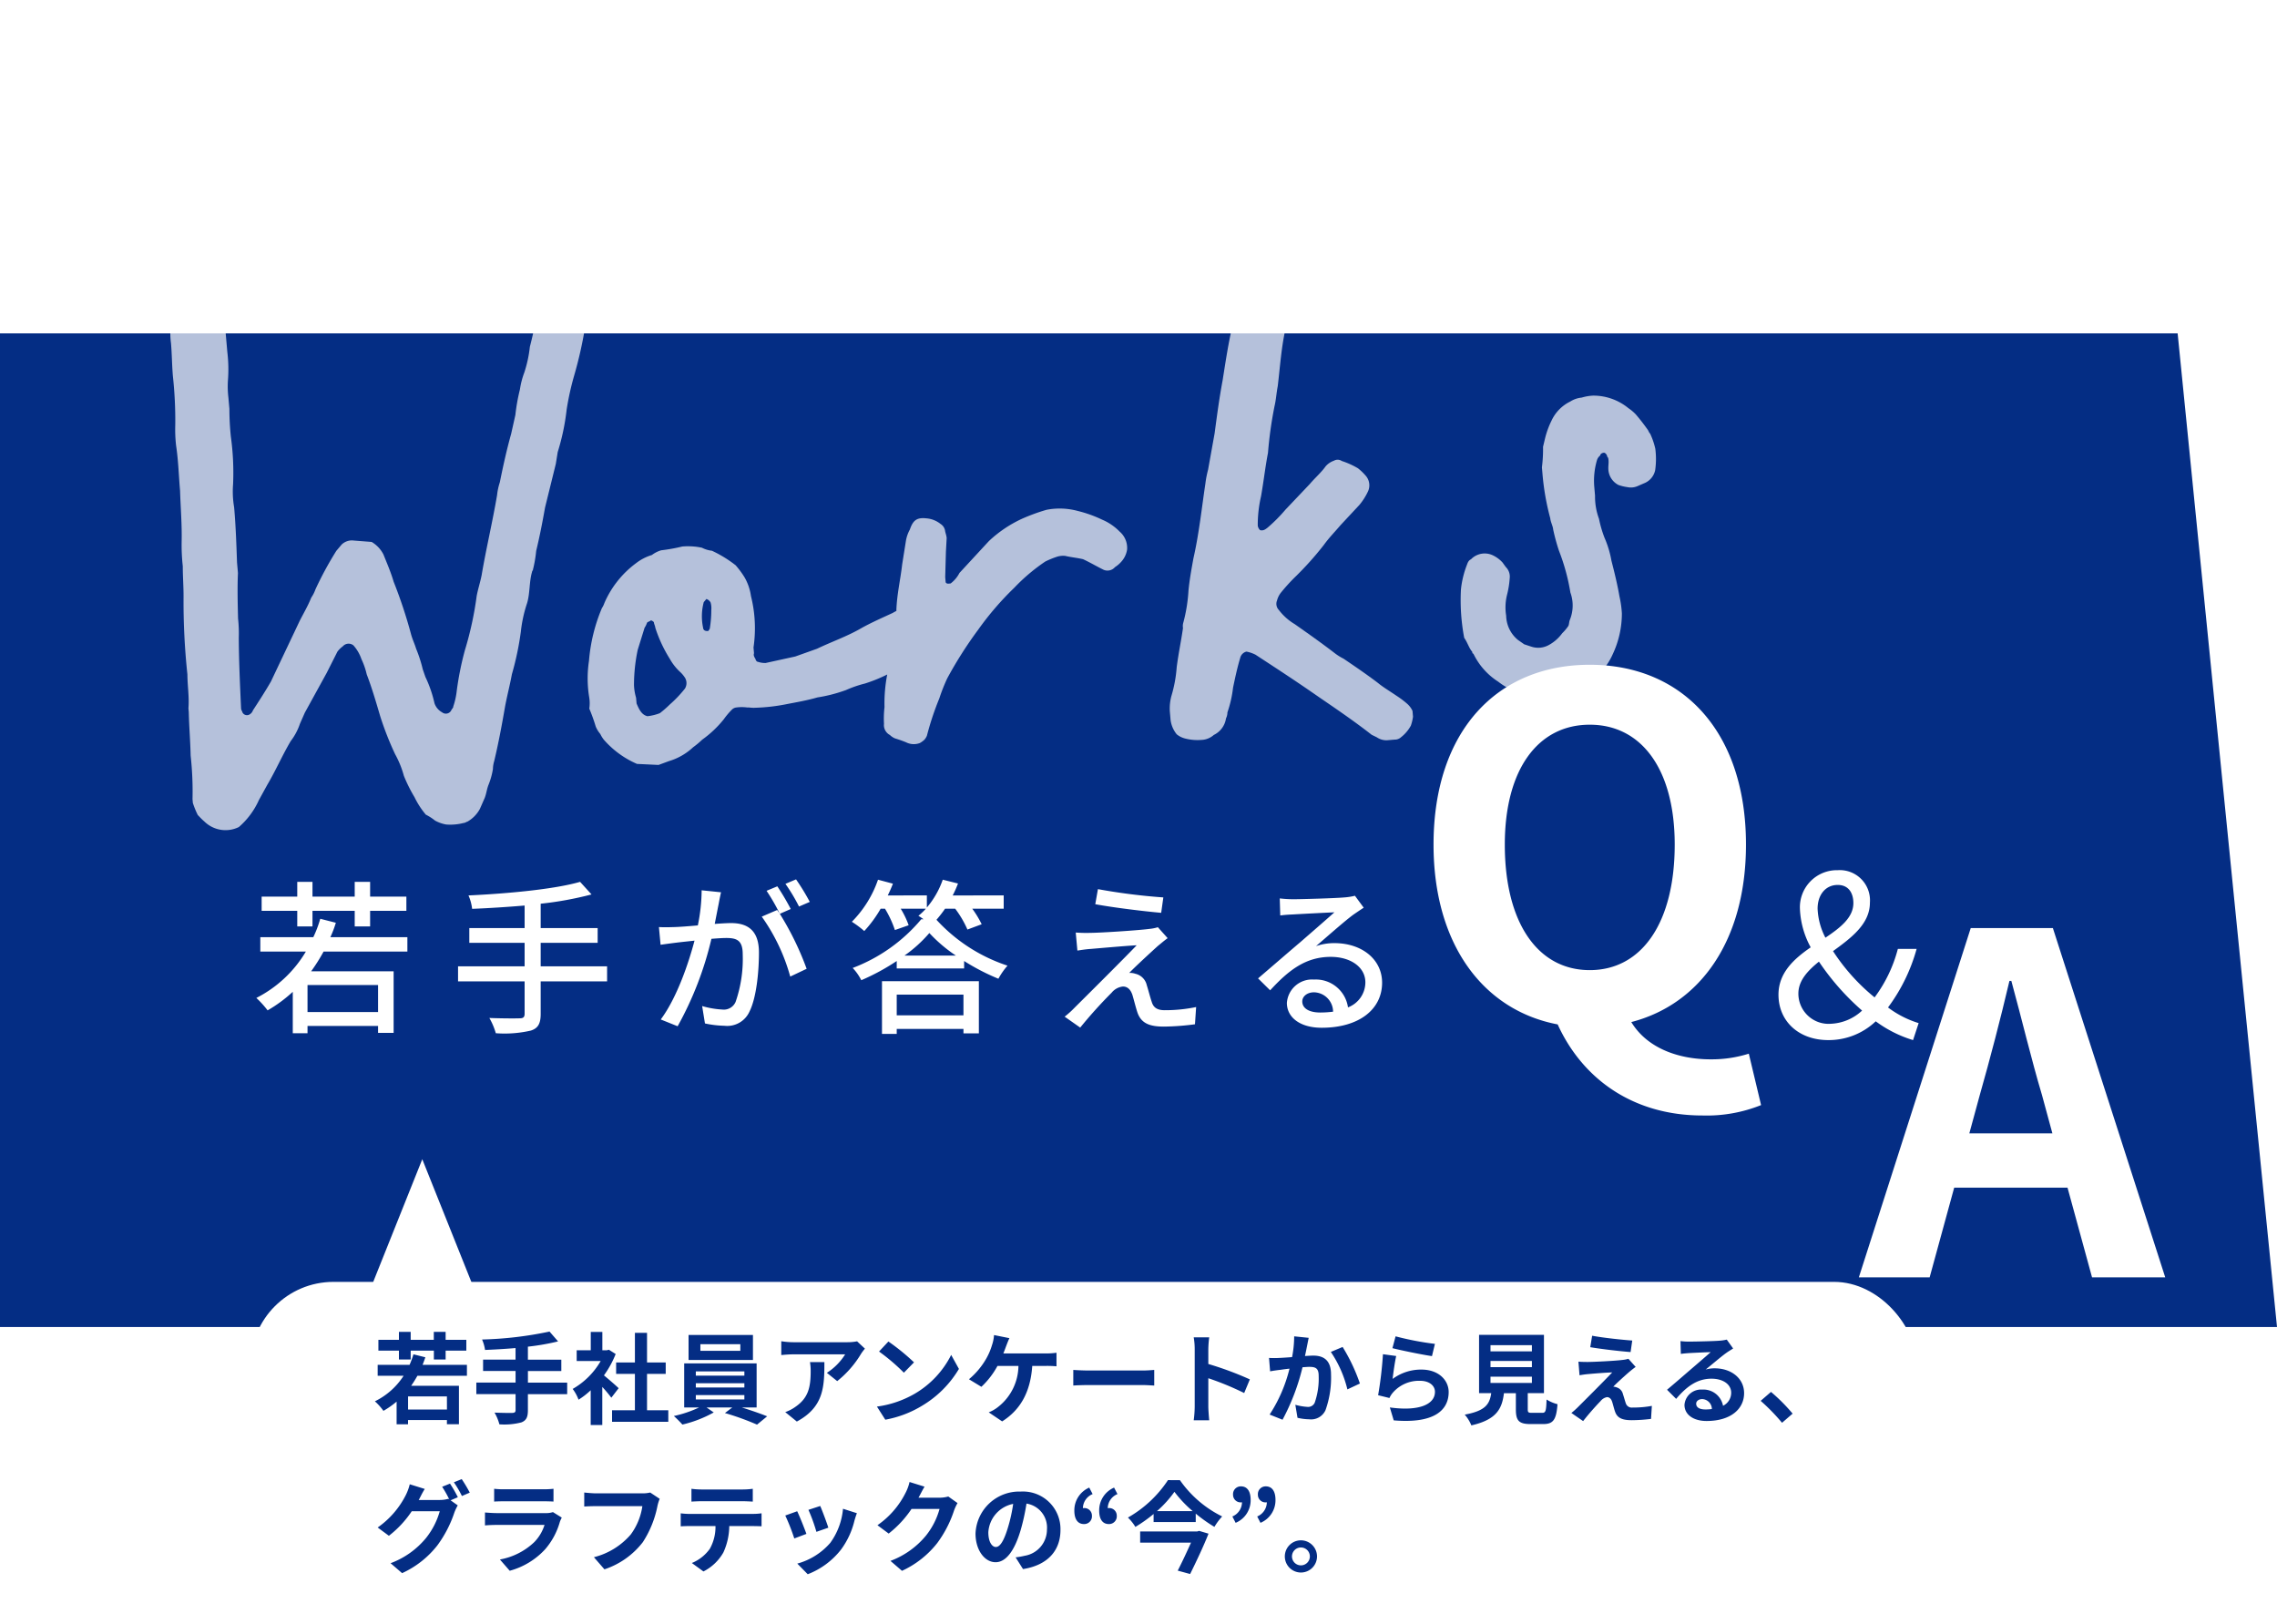
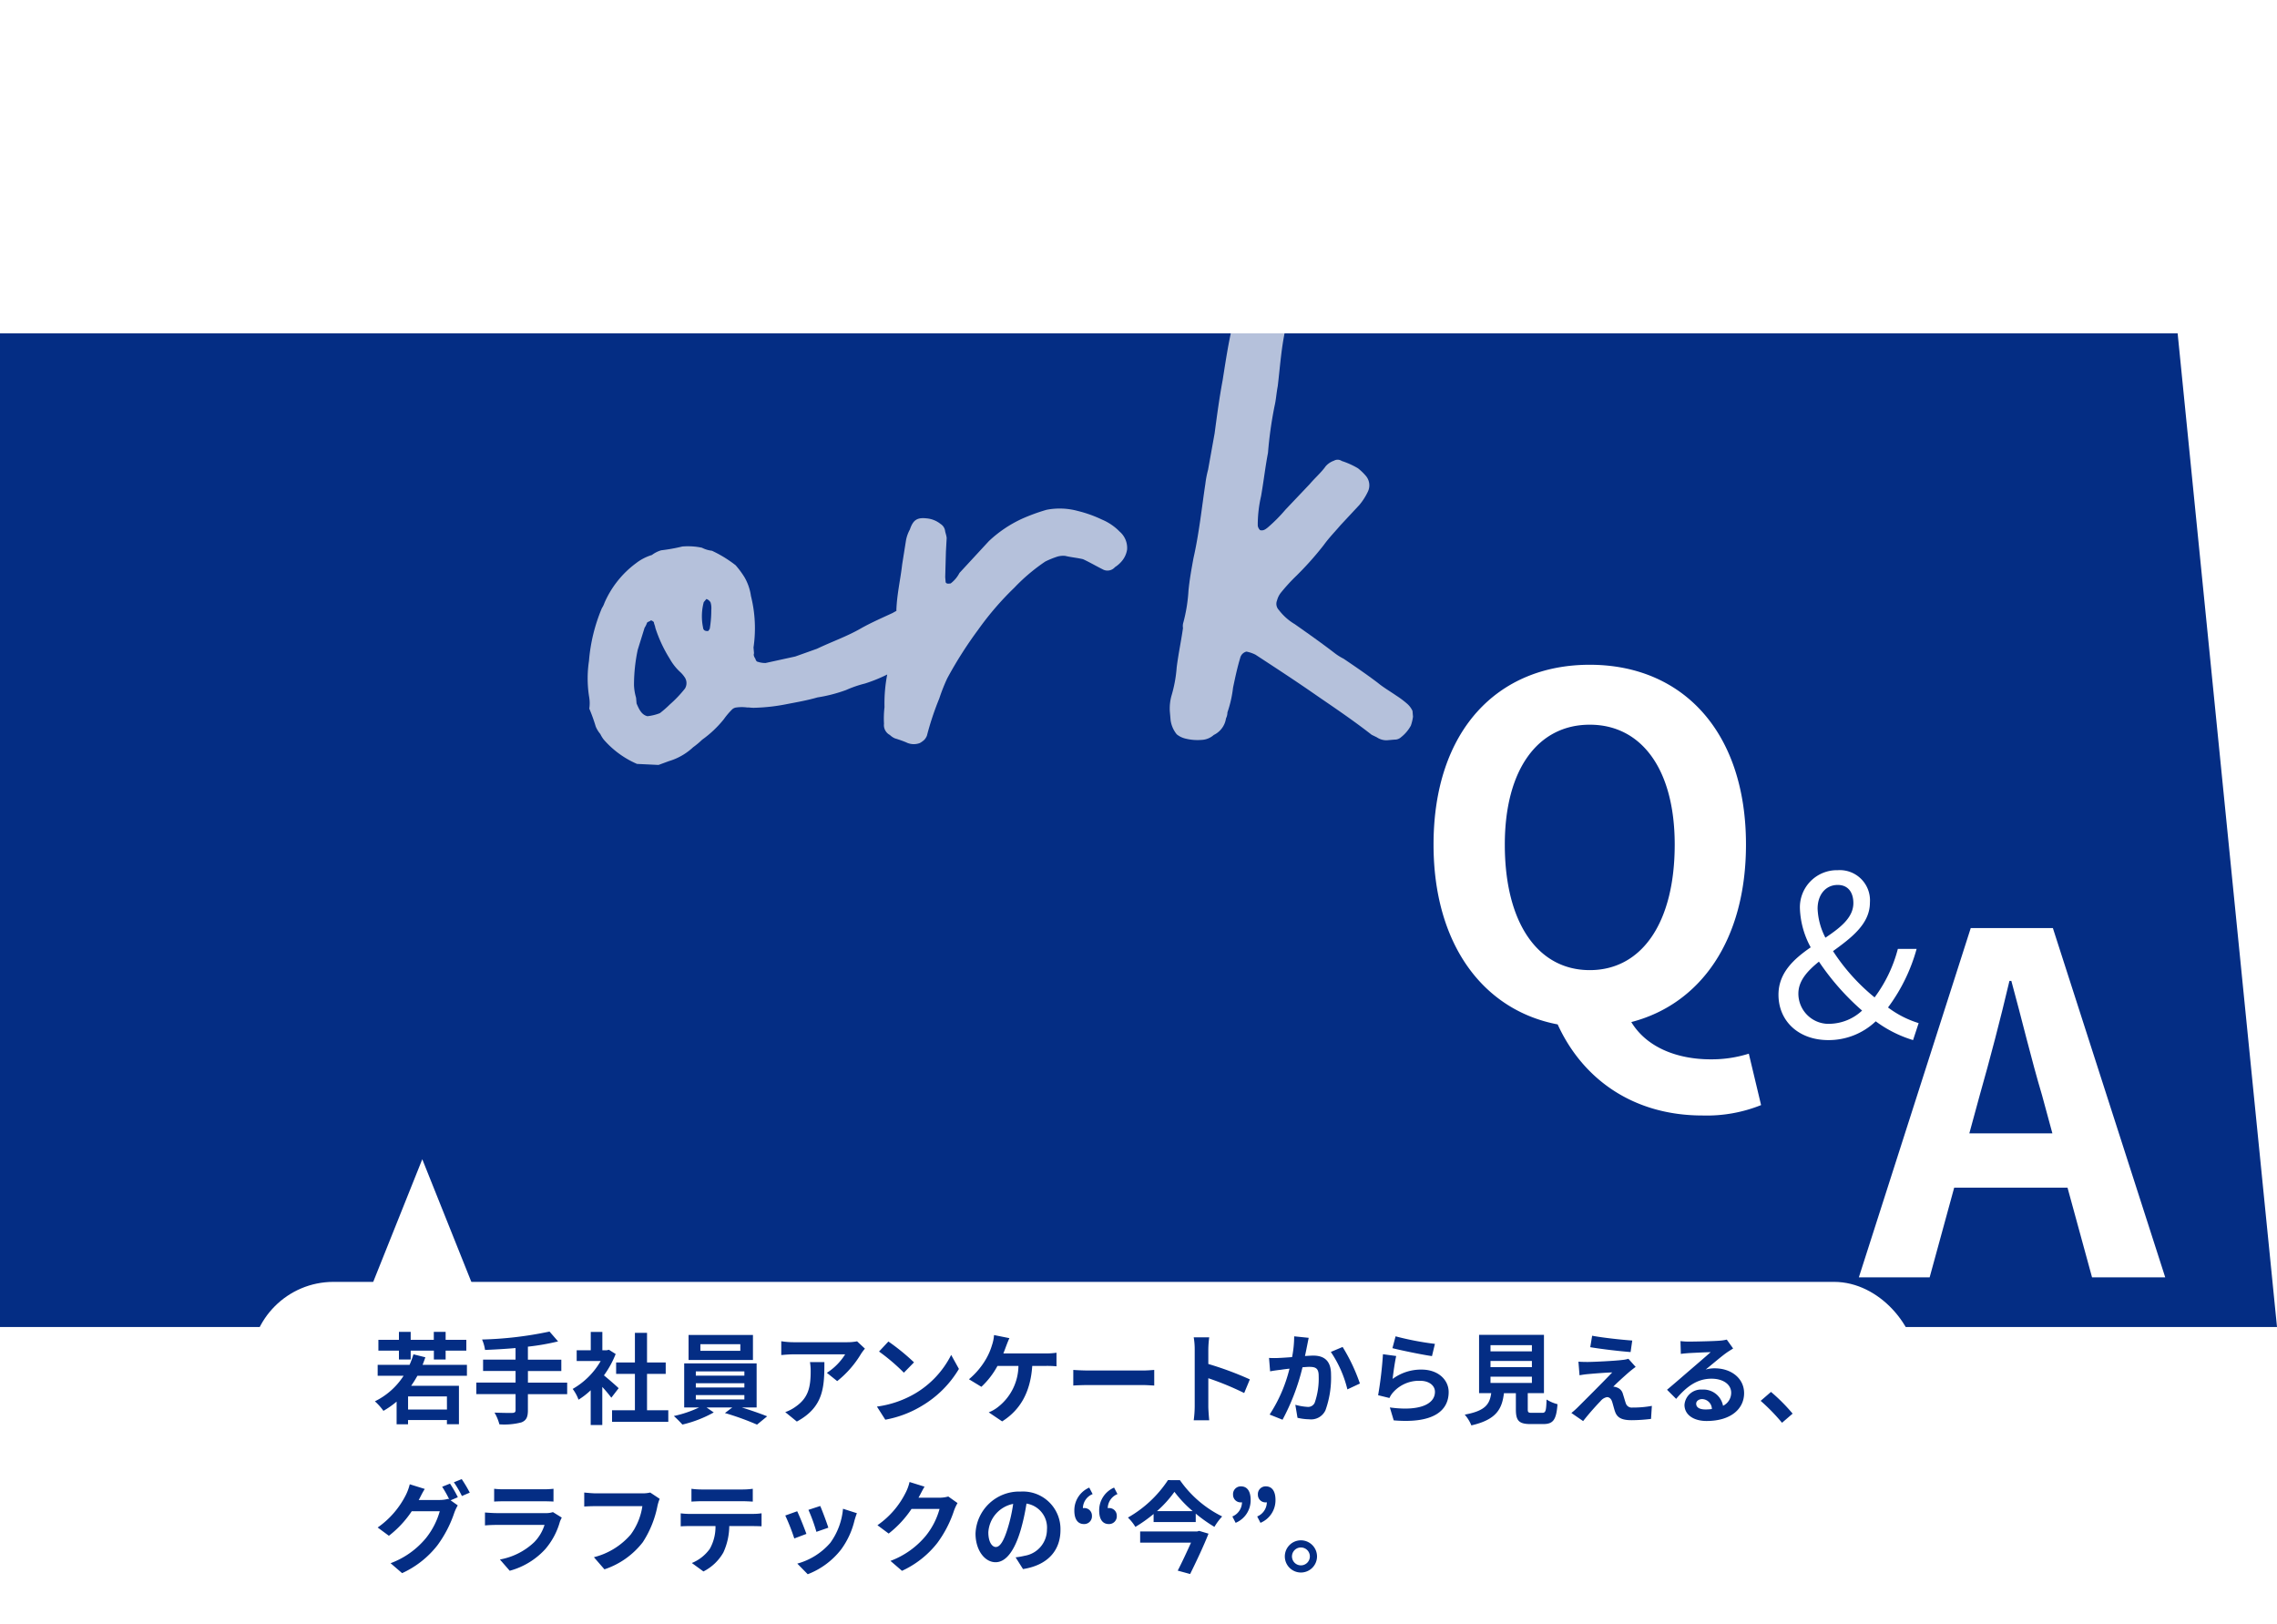
<svg xmlns="http://www.w3.org/2000/svg" width="275" height="196.116" viewBox="0 0 275 196.116">
  <defs>
    <filter id="パス_6399" x="205.792" y="96.092" width="34.929" height="38.52" filterUnits="userSpaceOnUse">
      <feOffset dy="3" input="SourceAlpha" />
      <feGaussianBlur stdDeviation="3" result="blur" />
      <feFlood flood-opacity="0.161" />
      <feComposite operator="in" in2="blur" />
      <feComposite in="SourceGraphic" />
    </filter>
    <filter id="パス_6400" x="215.503" y="103.081" width="54.993" height="60.18" filterUnits="userSpaceOnUse">
      <feOffset dy="3" input="SourceAlpha" />
      <feGaussianBlur stdDeviation="3" result="blur-2" />
      <feFlood flood-opacity="0.161" />
      <feComposite operator="in" in2="blur-2" />
      <feComposite in="SourceGraphic" />
    </filter>
    <filter id="パス_6401" x="164.133" y="71.283" width="57.558" height="72.435" filterUnits="userSpaceOnUse">
      <feOffset dy="3" input="SourceAlpha" />
      <feGaussianBlur stdDeviation="3" result="blur-3" />
      <feFlood flood-opacity="0.161" />
      <feComposite operator="in" in2="blur-3" />
      <feComposite in="SourceGraphic" />
    </filter>
  </defs>
  <g id="グループ_1241" data-name="グループ 1241" transform="translate(0 -240.739)">
    <path id="パス_6396" data-name="パス 6396" d="M0,0H263l12,120H0Z" transform="translate(0 281)" fill="#042d84" />
-     <path id="パス_6397" data-name="パス 6397" d="M-64.1-11.38h1.84v-1.88h5.1v1.88h1.86v-1.88h4.38v-1.72H-55.3v-1.78h-1.86v1.78h-5.1v-1.78H-64.1v1.78h-4.3v1.72h4.3Zm9.76,10.34h-8.52V-4.3h8.52Zm3.54-7.3v-1.74h-9.3a12.989,12.989,0,0,0,.66-1.74l-1.88-.48a14.1,14.1,0,0,1-.84,2.22h-6.4v1.74h5.5a14.665,14.665,0,0,1-5.98,5.6,11.822,11.822,0,0,1,1.36,1.5,16.8,16.8,0,0,0,3.04-2.24v5h1.78V.64h8.52v.84h1.88V-5.96h-9.96a21.823,21.823,0,0,0,1.5-2.38Zm24.12,1.78H-34.7V-9.4h6.88v-1.78H-34.7v-2.94a41.355,41.355,0,0,0,6.14-1.12l-1.38-1.52c-3.12.9-8.76,1.42-13.48,1.64a5.553,5.553,0,0,1,.44,1.62c2.02-.08,4.2-.22,6.34-.4v2.72h-6.68V-9.4h6.68v2.84h-8.04v1.82h8.04v3.9c0,.42-.16.56-.6.56-.46.02-2.06.02-3.66-.04a8.059,8.059,0,0,1,.78,1.84,14.03,14.03,0,0,0,4.24-.32C-35.04.92-34.7.4-34.7-.82V-4.74h8.02ZM-2.2-14.34a26.838,26.838,0,0,0-1.66-2.72l-1.28.54A22.054,22.054,0,0,1-3.5-13.78Zm-13.06-1.4a21.606,21.606,0,0,1-.46,4.24c-1.1.1-2.16.18-2.8.2-.66.02-1.24.04-1.9,0l.2,2.14c.54-.08,1.44-.2,1.94-.26.46-.06,1.26-.14,2.16-.24-.7,2.66-2.12,6.9-4.08,9.52l2.04.82A40.746,40.746,0,0,0-14.08-9.88c.74-.06,1.38-.1,1.78-.1,1.26,0,2,.26,2,1.96a15.822,15.822,0,0,1-.86,5.76,1.55,1.55,0,0,1-1.62.92,10.6,10.6,0,0,1-2.42-.42l.34,2.1a12.289,12.289,0,0,0,2.34.28A2.944,2.944,0,0,0-9.48-1.1c.84-1.68,1.14-4.8,1.14-7.14,0-2.74-1.46-3.54-3.36-3.54-.46,0-1.16.04-1.98.1.18-.9.36-1.86.48-2.44.08-.44.18-.94.28-1.38ZM-4.5-13.48a28.983,28.983,0,0,0-1.62-2.74l-1.3.54a23.631,23.631,0,0,1,1.58,2.74l-.3-.42-1.86.8A22.985,22.985,0,0,1-4.56-5.32l1.98-.94A35.494,35.494,0,0,0-5.82-12.9ZM16.36-3.14v2.5H8.3v-2.5ZM6.52,1.6H8.3V1h8.06v.54h1.86v-6.3H6.52ZM9.24-7.86a16.208,16.208,0,0,0,3-2.72,17.792,17.792,0,0,0,3.2,2.72Zm6.12-5.66A12.37,12.37,0,0,1,16.84-11l1.72-.64a12.09,12.09,0,0,0-1.14-1.88h3.8v-1.6H15.06a13.161,13.161,0,0,0,.64-1.44l-1.84-.46a10.57,10.57,0,0,1-1.92,3.36v-1.46H7.22c.22-.46.44-.94.62-1.42l-1.8-.48a13.376,13.376,0,0,1-3.16,5.08,12.192,12.192,0,0,1,1.5,1.12,14.741,14.741,0,0,0,1.98-2.7h.52a12.56,12.56,0,0,1,1.2,2.58l1.66-.58a10.5,10.5,0,0,0-.96-2h3.04a7.287,7.287,0,0,1-.9.86,6.836,6.836,0,0,1,.62.42h-.28A20.042,20.042,0,0,1,2.98-6.36,6.031,6.031,0,0,1,4.02-4.88,26.675,26.675,0,0,0,8.3-7.2v.9h8.14v-.9a26.351,26.351,0,0,0,4.14,2.14,8.6,8.6,0,0,1,1.1-1.58,20.148,20.148,0,0,1-8.58-5.54,14.794,14.794,0,0,0,1.04-1.34ZM32.6-15.88l-.32,1.82c2.4.44,5.94.86,7.96,1.04l.26-1.86A72.317,72.317,0,0,1,32.6-15.88Zm8.42,5.92-1.18-1.32a5.165,5.165,0,0,1-1,.2c-1.56.2-6.08.48-7.14.48a16.285,16.285,0,0,1-1.78-.04l.2,2.18c.42-.06.98-.16,1.62-.2,1.2-.1,4.08-.36,5.54-.44-1.86,1.94-6.66,6.7-7.56,7.6A10.894,10.894,0,0,1,28.58-.48L30.46.84a55.929,55.929,0,0,1,3.8-4.22,2.033,2.033,0,0,1,1.36-.74c.5,0,.9.3,1.14,1,.16.52.42,1.58.62,2.16C37.84.34,38.86.72,40.56.72A30.663,30.663,0,0,0,44.32.44l.14-2.08a18.433,18.433,0,0,1-3.8.38c-.9,0-1.36-.32-1.56-1-.2-.58-.42-1.46-.6-2.02a1.827,1.827,0,0,0-1.38-1.38,1.894,1.894,0,0,0-.74-.1c.62-.66,2.66-2.54,3.46-3.26C40.14-9.26,40.6-9.66,41.02-9.96ZM59.44-.98c-1.3,0-2.16-.48-2.16-1.34,0-.6.58-1.1,1.42-1.1A2.359,2.359,0,0,1,61-1.08,12.528,12.528,0,0,1,59.44-.98Zm4.2-14.1a7.348,7.348,0,0,1-1.28.2c-1.06.1-5.2.22-6.22.22a14.263,14.263,0,0,1-1.58-.1l.06,2.06c.44-.06.96-.1,1.46-.12,1.02-.06,4.06-.22,5.08-.26-.98.88-3.08,2.7-4.16,3.64-1.16.98-3.56,3.06-5.06,4.34L53.4-3.66C55.64-6.1,57.7-7.7,60.72-7.7c2.4,0,4.18,1.24,4.18,3.08A3.245,3.245,0,0,1,62.8-1.6a3.922,3.922,0,0,0-4.1-3.36,3.047,3.047,0,0,0-3.28,2.82c0,1.74,1.58,3,4.2,3,4.54,0,7.3-2.24,7.3-5.44,0-2.82-2.44-4.78-5.76-4.78A6.779,6.779,0,0,0,58.94-9c1.36-1.16,3.54-3.1,4.54-3.82.38-.26.82-.56,1.22-.82Z" transform="translate(100 364)" fill="#fff" />
    <g id="グループ_325" data-name="グループ 325" transform="translate(-2145.177 543.506)" opacity="0.704">
-       <path id="パス_78" data-name="パス 78" d="M2217.483-263.283c.324-1.667.892-3.24,1.1-4.9a1.641,1.641,0,0,1,.173-.717c.613-2.4,1.11-4.782,1.724-7.178a31.134,31.134,0,0,0,.947-6.642,1.862,1.862,0,0,0-1.554-1.622l-.858-.393a3.356,3.356,0,0,0-1.859.278c-.116.01-.223.137-.329.263-.214.253-.31.5-.417.621a12.678,12.678,0,0,0-.913,3.008c-.594,2.629-1.3,5.267-2.013,7.906a36.824,36.824,0,0,0-.832,3.937,32.07,32.07,0,0,1-.659,3.22c-.269.96-.421,1.91-.689,2.871s-.421,1.911-.68,2.988c-.528,2.037-.928,4.18-1.455,6.217a15.021,15.021,0,0,1-.67,3.1,9.888,9.888,0,0,0-.527,2.036,22.881,22.881,0,0,0-.552,3.094l-.508,2.27c-.538,1.921-.958,3.831-1.369,5.858a7.56,7.56,0,0,0-.334,1.552c-.542,3.209-1.318,6.44-1.86,9.649-.162.834-.441,1.679-.6,2.513a40.713,40.713,0,0,1-1.425,6.566,36.756,36.756,0,0,0-.983,4.887,8.739,8.739,0,0,1-.422,1.911c.01.116-.1.242-.2.369a.732.732,0,0,1-1.147.334,1.969,1.969,0,0,1-.919-1.092,14.829,14.829,0,0,0-1.1-3.184l-.315-.909a16.655,16.655,0,0,0-.809-2.507c-.168-.571-.453-1.132-.63-1.82a56.932,56.932,0,0,0-2.08-6.26c-.335-1.142-.777-2.158-1.231-3.291a3.7,3.7,0,0,0-1.427-1.516l-2.133-.165a1.783,1.783,0,0,0-1.488.48l-.64.758a41.369,41.369,0,0,0-2.532,4.671,4.136,4.136,0,0,1-.5.981c-.386.97-.9,1.835-1.4,2.816l-3.476,7.33c-.715,1.234-1.442,2.351-2.167,3.469a.912.912,0,0,1-.426.506.608.608,0,0,1-.849-.278c-.01-.116-.137-.222-.157-.454-.128-2.8-.266-5.716-.278-8.526a16.384,16.384,0,0,0-.087-2.335c-.046-1.869-.093-3.74-.012-5.5l-.113-1.279c-.077-2.218-.154-4.437-.347-6.645a11.232,11.232,0,0,1-.129-2.8,31.555,31.555,0,0,0-.266-5.716,32.655,32.655,0,0,1-.179-3.381l-.123-1.395a11.352,11.352,0,0,1-.057-1.987,17.534,17.534,0,0,0-.072-3.507l-.255-2.906a25.272,25.272,0,0,1-.134-4.205,65.265,65.265,0,0,0-.241-6.772,12.577,12.577,0,0,1-.067-2.1,14.256,14.256,0,0,0-.042-3.159,27.312,27.312,0,0,1-.149-3.033,12.55,12.55,0,0,0-.55-3.583,1.618,1.618,0,0,0-.686-1.111,2.685,2.685,0,0,0-1.24-.712,7.931,7.931,0,0,0-2.845-.221,1.216,1.216,0,0,0-.873.779,8.737,8.737,0,0,0-.354,1.319c.011,2.81.022,5.62.151,8.421.112,1.278.118,2.683.24,4.078a7.15,7.15,0,0,0,.026,1.638,15.281,15.281,0,0,0,.052,3.275,23.477,23.477,0,0,1,.138,2.916,9.94,9.94,0,0,1,.046,1.87,8.7,8.7,0,0,0-.019,2.461c.112,1.278.117,2.683.229,3.962a49.5,49.5,0,0,1,.287,5.949,17.2,17.2,0,0,0,.1,2.451c.28,1.85.316,3.6.48,5.463.066,2.1.24,4.079.19,6.192a23.248,23.248,0,0,0,.138,2.916c0,1.288.1,2.451.093,3.74a82.834,82.834,0,0,0,.466,9.33c.005,1.4.235,2.673.124,4.089l.041.464c.036,1.754.189,3.5.226,5.251a39.51,39.51,0,0,1,.226,5.251l.04.465a10.88,10.88,0,0,0,.6,1.47c.127.106.391.434.773.753a3.642,3.642,0,0,0,4.18.691,9.332,9.332,0,0,0,2.421-3.256l1.015-1.845c1.025-1.729,1.807-3.554,2.832-5.282a7.2,7.2,0,0,0,1.111-2.088l.59-1.34,2.639-4.8,1.3-2.574a3.067,3.067,0,0,1,.65-.642.924.924,0,0,1,1.285-.112,4.819,4.819,0,0,1,.971,1.672,8.742,8.742,0,0,1,.63,1.82c.61,1.586,1.114,3.3,1.617,5.013a37.081,37.081,0,0,0,1.82,4.644,11.706,11.706,0,0,1,1.052,2.6,18.4,18.4,0,0,0,1.286,2.582,10.134,10.134,0,0,0,1.362,2.107,6.392,6.392,0,0,1,1.123.723,4.36,4.36,0,0,0,1.336.469,6.4,6.4,0,0,0,2.1-.183c.234-.02.34-.146.457-.157a3.891,3.891,0,0,0,1.513-1.537l.589-1.34c.192-.485.258-1.077.451-1.562a8.812,8.812,0,0,0,.538-1.921,3.562,3.562,0,0,1,.152-.95c.517-2.153.917-4.3,1.307-6.555.239-1.309.593-2.628.831-3.938a35.556,35.556,0,0,0,1.081-5.13,16.212,16.212,0,0,1,.755-3.462c.365-1.2.243-2.6.608-3.8-.01-.116.107-.126.1-.242a15.324,15.324,0,0,0,.39-2.26c.432-1.795.756-3.463,1.071-5.246l1.3-5.267.228-1.425a27.3,27.3,0,0,0,1.08-5.13,33.446,33.446,0,0,1,.928-4.18,49.606,49.606,0,0,0,1.273-5.616l.3-1.9a5.628,5.628,0,0,0,.355-1.319Z" transform="translate(0 -7.452)" fill="#fff" />
      <path id="パス_79" data-name="パス 79" d="M2314.364-195.927a14.98,14.98,0,0,0-2.916-1.04,8.3,8.3,0,0,0-3.779-.141,23.14,23.14,0,0,0-2.966,1.083,14.933,14.933,0,0,0-4,2.7l-3.549,3.842a3.741,3.741,0,0,1-1.066,1.27l-.234.021c-.233.021-.36-.086-.371-.2l-.051-.584.085-3.068.091-1.656c-.031-.35-.178-.69-.2-.924a1.187,1.187,0,0,0-.54-.777,3.128,3.128,0,0,0-1.706-.675c-1.188-.131-1.625.26-2,1.352a4.325,4.325,0,0,0-.471,1.336l-.456,2.864c-.2,1.784-.628,3.587-.7,5.476a.93.93,0,0,1,0,.154c-.142.07-.284.145-.433.237-1.245.579-2.606,1.169-3.84,1.865-1.681.972-3.509,1.6-5.318,2.466l-2.625.935-3.581.784a2.763,2.763,0,0,1-.955-.152c-.117.01-.254-.214-.264-.33-.136-.223-.274-.447-.178-.691l-.062-.7a15.949,15.949,0,0,0-.307-6.211,6.256,6.256,0,0,0-.788-2.285,10.765,10.765,0,0,0-1.066-1.437,14.662,14.662,0,0,0-2.861-1.751,3.529,3.529,0,0,1-1.209-.365,8.093,8.093,0,0,0-2.367-.147,21.151,21.151,0,0,1-2.55.458,3.515,3.515,0,0,0-1.127.569,5.947,5.947,0,0,0-1.915.991,11.833,11.833,0,0,0-3.818,4.806,2.521,2.521,0,0,1-.3.614,20.565,20.565,0,0,0-1.562,6.375,14.09,14.09,0,0,0,.038,4.47,4.4,4.4,0,0,1,0,1.295,21.253,21.253,0,0,1,.778,2.168,3.5,3.5,0,0,0,.549.895,3.9,3.9,0,0,0,.412.671,11.206,11.206,0,0,0,4.023,2.944l2.6.125,1.254-.462a7.281,7.281,0,0,0,2.915-1.668,10.007,10.007,0,0,0,1.1-.919,13.1,13.1,0,0,0,2.61-2.465,8.992,8.992,0,0,1,.96-1.143.9.9,0,0,1,.564-.284,4.814,4.814,0,0,1,1.295,0c.234-.021.594.065.945.035a22.625,22.625,0,0,0,3.961-.463c1.159-.219,2.434-.448,3.581-.784a18.264,18.264,0,0,0,3.453-.89,13.8,13.8,0,0,1,2.285-.788,18.118,18.118,0,0,0,2.616-1.052c.027-.012.053-.026.081-.039a18.278,18.278,0,0,0-.329,3.945,11.638,11.638,0,0,0-.061,2.006,1.345,1.345,0,0,0,.707,1.35,2.042,2.042,0,0,0,.625.416,14.115,14.115,0,0,1,1.335.471,2.058,2.058,0,0,0,1.656.091,2.639,2.639,0,0,0,.554-.4,1.63,1.63,0,0,0,.309-.5,34.711,34.711,0,0,1,1.492-4.485,21.88,21.88,0,0,1,.964-2.439,49.05,49.05,0,0,1,3.726-5.857,36.232,36.232,0,0,1,4.382-5.091,22.38,22.38,0,0,1,3.727-3.15,10.689,10.689,0,0,1,1.478-.6,2.523,2.523,0,0,1,.934-.082c.722.172,1.433.228,2.154.4.858.4,1.727.909,2.342,1.208a1.189,1.189,0,0,0,1.509-.25,3.545,3.545,0,0,0,.766-.655,2.806,2.806,0,0,0,.7-1.473,2.594,2.594,0,0,0-.895-2.159A6.486,6.486,0,0,0,2314.364-195.927ZM2264-175.519a14.32,14.32,0,0,1-1.832,1.925,12.3,12.3,0,0,1-1.2,1.047,5.958,5.958,0,0,1-1.5.366c-.722-.173-1.016-.854-1.311-1.534l-.061-.7a6.172,6.172,0,0,1-.25-1.509,20.539,20.539,0,0,1,.45-4.277l.828-2.662a2.579,2.579,0,0,0,.3-.614c.107-.127.34-.148.447-.274.117-.01.244.1.371.2.02.234.157.457.179.691a16.58,16.58,0,0,0,1.738,3.733,6.47,6.47,0,0,0,1.195,1.544,3.6,3.6,0,0,1,.656.766A1.26,1.26,0,0,1,2264-175.519Zm3.01-7.325c.009.117-.1.244-.2.371-.351.031-.595-.066-.624-.416a6.638,6.638,0,0,1,.084-3.068l.32-.381a.918.918,0,0,1,.508.426,2.529,2.529,0,0,1,.082.935A13.29,13.29,0,0,1,2267.012-182.845Z" transform="translate(-36.099 -44.09)" fill="#fff" />
      <path id="パス_80" data-name="パス 80" d="M2400.906-217.794a10.745,10.745,0,0,0-1.26-.944c-.753-.52-1.621-1.03-2.257-1.561-1.386-1.05-2.764-1.985-4.14-2.919a6.6,6.6,0,0,1-1-.617c-1.641-1.263-3.272-2.41-4.9-3.556a6.708,6.708,0,0,1-1.915-1.708,1.07,1.07,0,0,1-.219-1.152,2.549,2.549,0,0,1,.5-.981,22.405,22.405,0,0,1,1.61-1.779,38.057,38.057,0,0,0,3.538-3.939c.629-.874,1.385-1.643,2.026-2.4l2.259-2.422a7.472,7.472,0,0,0,1.035-1.612,1.76,1.76,0,0,0-.29-1.967,6.749,6.749,0,0,0-.9-.859,9.784,9.784,0,0,0-1.961-.884.889.889,0,0,0-.945-.034,2.388,2.388,0,0,0-1,.672c-.523.748-1.289,1.4-1.93,2.159l-2.909,3.064a19.063,19.063,0,0,1-2.163,2.179c-.33.263-.553.4-.914.314a.9.9,0,0,1-.285-.561,15.453,15.453,0,0,1,.4-3.547c.314-1.785.511-3.559.836-5.227a48.047,48.047,0,0,1,.8-5.691c.172-.718.218-1.541.38-2.376.273-2.249.42-4.6.927-6.873.056-.708.238-1.31.283-2.133a18.76,18.76,0,0,1,.37-2.492c.3-1.9.5-3.674.932-5.469.411-2.026.811-4.17,1.095-6.3a34.72,34.72,0,0,1,.491-3.79c.121-1.3.476-2.619.7-4.044.649-3.336,1.181-6.662,1.7-10.1l.507-2.27a3.32,3.32,0,0,0-.133-1.511,1.7,1.7,0,0,0-.792-.985l-1.463-.576a14.721,14.721,0,0,0-2.123-.05,2.176,2.176,0,0,0-1.884,1.335l-.568,1.572a18.392,18.392,0,0,0-.735,3.695,7.938,7.938,0,0,1-.365,1.2,41.6,41.6,0,0,0-.694,4.159l-.38,2.376c-.162.834-.091,1.648-.263,2.366a13.631,13.631,0,0,0-.38,2.375,4.423,4.423,0,0,1-.249,1.193,9.753,9.753,0,0,0-.314,1.784,13.426,13.426,0,0,1-.283,2.134c-.183.6-.122,1.3-.3,1.9-.173.718-.112,1.415-.284,2.133-.238,1.309-.35,2.724-.588,4.034-.293,2.016-.47,4.023-.638,6.146l-.207,1.658c-.42,1.911-.715,3.928-1.019,5.828-.4,2.142-.685,4.275-.968,6.409l-.791,4.4a11.929,11.929,0,0,0-.323,1.667c-.446,2.967-.765,6.04-1.444,9.028-.239,1.309-.477,2.618-.6,3.917a19.361,19.361,0,0,1-.608,3.8,1.466,1.466,0,0,0-.055.708c-.218,1.541-.552,3.093-.761,4.751a15.974,15.974,0,0,1-.638,3.452,5.778,5.778,0,0,0-.188,1.89l.092,1.046a3.463,3.463,0,0,0,.737,1.693,2.56,2.56,0,0,0,.986.5,5.987,5.987,0,0,0,2.016.177,2.363,2.363,0,0,0,1.478-.6,2.646,2.646,0,0,0,1.472-2,1.649,1.649,0,0,0,.172-.718,14.039,14.039,0,0,0,.68-2.988c.249-1.193.5-2.386.862-3.588a1.025,1.025,0,0,1,.757-.77,4.2,4.2,0,0,1,1.092.373c2.373,1.551,4.746,3.1,7,4.663l.752.52c2.129,1.455,4.257,2.91,6.28,4.491l.615.3a2.087,2.087,0,0,0,1.209.363l.935-.081a1.123,1.123,0,0,0,.8-.3,4.5,4.5,0,0,0,1.173-1.39,5.523,5.523,0,0,0,.259-1.077l-.061-.7A2.548,2.548,0,0,0,2400.906-217.794Z" transform="translate(-85.806 0)" fill="#fff" />
-       <path id="パス_81" data-name="パス 81" d="M2455.756-214.3a8.766,8.766,0,0,0-.63-1.829c-.127-.106-.137-.223-.274-.447-.4-.553-.8-1.106-1.458-1.873a5.3,5.3,0,0,0-.89-.747,6.673,6.673,0,0,0-4.252-1.512,5.659,5.659,0,0,0-1.392.24,3.119,3.119,0,0,0-1.371.473,4.821,4.821,0,0,0-2.27,2.317,10.393,10.393,0,0,0-.761,2.067l-.259,1.082a17.656,17.656,0,0,1-.136,2.484l.061.7a30.062,30.062,0,0,0,.947,5.45c.042.467.315.913.356,1.38a24.358,24.358,0,0,0,.691,2.529,24.964,24.964,0,0,1,1.384,5.059,4.6,4.6,0,0,1-.065,3.3c-.1.244-.076.478-.173.722a5.418,5.418,0,0,1-.746.889,4.9,4.9,0,0,1-1.64,1.438,2.637,2.637,0,0,1-2.1.184l-.848-.279-.752-.522a3.883,3.883,0,0,1-1.433-2.936,6.263,6.263,0,0,1,.126-2.6,10.976,10.976,0,0,0,.3-1.91,1.623,1.623,0,0,0-.473-1.371l-.4-.553a3.788,3.788,0,0,0-1.134-.843,2.294,2.294,0,0,0-2.667.468c-.34.148-.426.508-.523.752a11.382,11.382,0,0,0-.69,2.885,24.4,24.4,0,0,0,.394,5.851c.4.553.579,1.244.97,1.681.01.117.021.233.137.223a8.244,8.244,0,0,0,3,3.387,8.815,8.815,0,0,0,3.678,1.68,5.124,5.124,0,0,1,.594.066,11.376,11.376,0,0,0,4.44-.388,11.2,11.2,0,0,0,3.341-2.175,7.6,7.6,0,0,0,1.782-2.51,11.576,11.576,0,0,0,1.1-4.922,12.755,12.755,0,0,0-.3-2.092c-.239-1.392-.606-2.891-.961-4.271a12.088,12.088,0,0,0-.829-2.753,13.859,13.859,0,0,1-.672-2.3,7.655,7.655,0,0,1-.479-2.784l-.1-1.168a8.809,8.809,0,0,1,.319-3.088,1.168,1.168,0,0,1,.416-.624c-.021-.234.437-.392.563-.285a.611.611,0,0,1,.274.447c.127.107.137.223.158.457.031.35-.056.711-.014,1.179a2.251,2.251,0,0,0,1.214,1.777,5.445,5.445,0,0,0,1.082.259,2,2,0,0,0,1.168-.1l1.021-.443a2.186,2.186,0,0,0,1.163-1.513A9.6,9.6,0,0,0,2455.756-214.3Z" transform="translate(-110.664 -34.28)" fill="#fff" />
    </g>
    <g id="グループ_1240" data-name="グループ 1240">
      <g transform="matrix(1, 0, 0, 1, 0, 240.74)" filter="url(#パス_6399)">
        <path id="パス_6399-2" data-name="パス 6399" d="M-5.805-5.265c0-1.539,1.08-2.727,2.484-3.861A30.105,30.105,0,0,0,1.89-3.213,5.9,5.9,0,0,1-1.89-1.62,3.65,3.65,0,0,1-5.805-5.265Zm2.322-10.26c0-1.647.945-2.862,2.43-2.862,1.35,0,1.89,1.026,1.89,2.187,0,1.755-1.566,2.97-3.375,4.185A8.253,8.253,0,0,1-3.483-15.525ZM8.721-1.7a12.012,12.012,0,0,1-3.7-1.89,21.334,21.334,0,0,0,3.456-7.074H6.21A16.885,16.885,0,0,1,3.4-4.806,24.129,24.129,0,0,1-1.62-10.395c2.187-1.593,4.455-3.267,4.455-5.859a3.649,3.649,0,0,0-3.888-3.915,4.475,4.475,0,0,0-4.563,4.7,10.517,10.517,0,0,0,1.3,4.617C-6.345-9.45-8.208-7.776-8.208-5.13c0,3.186,2.43,5.481,6.021,5.481A8.245,8.245,0,0,0,3.537-1.917,14.7,14.7,0,0,0,8.046.351Z" transform="translate(223 122.26)" fill="#fff" />
      </g>
      <g transform="matrix(1, 0, 0, 1, 0, 240.74)" filter="url(#パス_6400)">
        <path id="パス_6400-2" data-name="パス 6400" d="M-5.158-17.385-3.9-22C-2.651-26.391-1.4-31.179-.313-35.8h.228C1.169-31.236,2.309-26.391,3.62-22l1.254,4.617ZM9.662,0H18.5L4.931-42.18H-4.987L-18.5,0h8.55l2.964-10.83H6.7Z" transform="translate(243 151.26)" fill="#fff" />
      </g>
      <g transform="matrix(1, 0, 0, 1, 0, 240.74)" filter="url(#パス_6401)">
        <path id="パス_6401-2" data-name="パス 6401" d="M-10.26-21.261c0-9.063,3.99-14.478,10.26-14.478s10.26,5.415,10.26,14.478C10.26-11.8,6.27-6.1,0-6.1S-10.26-11.8-10.26-21.261ZM19.209,3.99a14.9,14.9,0,0,1-4.617.684c-3.819,0-7.638-1.311-9.576-4.5C13.4-2,18.867-9.747,18.867-21.261c0-13.68-7.7-21.717-18.867-21.717S-18.867-35-18.867-21.261c0,12.027,5.985,20.007,14.991,21.717,2.907,6.384,8.892,11,17.5,11A17.6,17.6,0,0,0,20.691,10.2Z" transform="translate(192 120.26)" fill="#fff" />
      </g>
    </g>
    <g id="グループ_1191" data-name="グループ 1191" transform="translate(-819 8.739)">
      <path id="多角形_14" data-name="多角形 14" d="M6,0l6,15H0Z" transform="translate(864 372)" fill="#fff" />
      <g id="グループ_1134" data-name="グループ 1134" transform="translate(-21 26)">
        <rect id="長方形_343" data-name="長方形 343" width="201.228" height="41.304" rx="10" transform="translate(870.276 360.812)" fill="#fff" />
        <path id="パス_6398" data-name="パス 6398" d="M3.18-6.816H4.6V-7.884h2.8v1.068H8.82V-7.884h2.5V-9.192H8.82v-.96H7.392v.96H4.6v-.96H3.18v.96H.7v1.308H3.18Zm5.8,6.048H4.284V-2.352H8.976Zm2.412-4.08v-1.32H6.036c.12-.3.228-.6.336-.912l-1.44-.36a10.663,10.663,0,0,1-.468,1.272H.612v1.32H3.744A8.615,8.615,0,0,1,.276-1.764,7.048,7.048,0,0,1,1.308-.612,10.563,10.563,0,0,0,2.9-1.728V1.008h1.38V.5H8.976V1h1.452V-3.636H4.656c.264-.384.516-.78.756-1.212ZM23.5-4.02h-4.74v-1.4h4.032V-6.792H18.756V-8.364A28.273,28.273,0,0,0,22.4-9l-1.032-1.188a44.561,44.561,0,0,1-8.148.96,4.778,4.778,0,0,1,.36,1.26c1.176-.048,2.436-.12,3.684-.228v1.4H13.344v1.368h3.924v1.4h-4.74v1.392h4.74V-.7c0,.24-.108.324-.384.336s-1.272,0-2.16-.036a5.536,5.536,0,0,1,.588,1.416A8.161,8.161,0,0,0,17.976.78c.564-.228.78-.6.78-1.452V-2.628H23.5Zm6.216.672c-.252-.252-1.2-1.08-1.776-1.548a11.731,11.731,0,0,0,1.416-2.58l-.816-.516-.252.06h-.54V-10.14h-1.4v2.208h-1.7v1.3h2.9a9.12,9.12,0,0,1-3.384,3.372,5.149,5.149,0,0,1,.708,1.3A8.936,8.936,0,0,0,26.34-3.1V1.1h1.4v-4.6a16.154,16.154,0,0,1,1.092,1.3ZM33.144-.684V-5.076H35.4v-1.38H33.144v-3.576H31.68v3.576H29.412v1.38H31.68V-.684H28.92V.708h6.792V-.684ZM44.412-7.86H39.588v-.8h4.824Zm1.524-1.92H38.16v3.024h7.776Zm-6.9,7.26H44.9v.528H39.036Zm0-1.428H44.9v.516H39.036Zm0-1.428H44.9v.516H39.036ZM46.38-1.02V-6.348H37.632V-1.02h1.8A14.214,14.214,0,0,1,36.384.012a13.951,13.951,0,0,1,1.032,1.032A14.5,14.5,0,0,0,41.2-.42l-.864-.6H43.44l-.888.672a32.315,32.315,0,0,1,3.876,1.4L47.652.048c-.8-.324-1.98-.732-3.06-1.068ZM52.824-6.5a6.653,6.653,0,0,1,.084,1.08c0,1.968-.288,3.24-1.812,4.3a4.742,4.742,0,0,1-1.26.66l1.4,1.14C54.5-1.08,54.564-3.528,54.564-6.5Zm5.688-2.508a6.189,6.189,0,0,1-1.224.108H50.82a9.513,9.513,0,0,1-1.464-.12v1.668c.564-.048.96-.084,1.464-.084h6.252a7.136,7.136,0,0,1-2.208,2.232l1.248,1A12.222,12.222,0,0,0,58.992-7.5a6.042,6.042,0,0,1,.468-.624Zm3.78.024L61.164-7.776a23.748,23.748,0,0,1,3,2.556l1.224-1.248A25.818,25.818,0,0,0,62.292-8.988Zm-1.38,7.86L61.92.456a13,13,0,0,0,4.452-1.692,12.76,12.76,0,0,0,4.44-4.44l-.936-1.692A11.3,11.3,0,0,1,65.508-2.7,12.368,12.368,0,0,1,60.912-1.128Zm15.264-6.42c.132-.312.24-.624.336-.876s.252-.672.4-.972l-1.86-.372A4.714,4.714,0,0,1,74.8-8.532,7.542,7.542,0,0,1,74.1-6.9a9.189,9.189,0,0,1-2.076,2.472l1.5.912a9.88,9.88,0,0,0,1.944-2.52H78a6.393,6.393,0,0,1-2.448,4.944,4.316,4.316,0,0,1-1.14.66L76.032.66c2.172-1.368,3.42-3.5,3.636-6.7h1.68a12.4,12.4,0,0,1,1.248.048V-7.632a7.869,7.869,0,0,1-1.248.084Zm8.448,3.876c.444-.036,1.248-.06,1.932-.06H93c.5,0,1.116.048,1.4.06V-5.556c-.312.024-.84.072-1.4.072H86.556c-.624,0-1.5-.036-1.932-.072Zm21.324-.744a39.193,39.193,0,0,0-5.016-1.86V-8.052a13.048,13.048,0,0,1,.108-1.44H99.168a8.33,8.33,0,0,1,.12,1.44v6.9a13.18,13.18,0,0,1-.12,1.68h1.872c-.048-.492-.108-1.332-.108-1.68v-3.4a34.66,34.66,0,0,1,4.332,1.788Zm5.352-5.2a12.949,12.949,0,0,1-.252,2.508c-.6.048-1.152.084-1.524.1a11.033,11.033,0,0,1-1.26,0l.132,1.62c.36-.072.972-.156,1.32-.192.216-.036.588-.084,1.02-.132a17.885,17.885,0,0,1-2.4,5.544l1.56.624a26.489,26.489,0,0,0,2.412-6.336c.324-.024.612-.048.8-.048.756,0,1.152.144,1.152,1.08a8.856,8.856,0,0,1-.48,3.252.871.871,0,0,1-.888.5,6.966,6.966,0,0,1-1.452-.252l.264,1.572a6.722,6.722,0,0,0,1.416.18A1.908,1.908,0,0,0,115.08-.684a11.617,11.617,0,0,0,.672-4.332c0-1.7-.888-2.268-2.148-2.268-.24,0-.588.024-1,.048.1-.432.18-.864.252-1.212.06-.3.132-.672.2-.984Zm4.428,1.884a13.809,13.809,0,0,1,2,4.524l1.512-.708a21.769,21.769,0,0,0-2.088-4.416Zm7.44-.456c.924.24,3.576.792,4.776.96L128.3-8.7a35.523,35.523,0,0,1-4.752-.912Zm.456.948-1.6-.216A46.131,46.131,0,0,1,121.44-2.5l1.368.336a2.642,2.642,0,0,1,.444-.684,4.183,4.183,0,0,1,3.276-1.392c1.044,0,1.776.552,1.776,1.332,0,1.5-1.884,2.376-5.448,1.884l.468,1.56c4.92.42,6.636-1.248,6.636-3.42,0-1.428-1.212-2.712-3.288-2.712a5.767,5.767,0,0,0-3.48,1.128C123.264-5.148,123.468-6.576,123.624-7.236Zm11.388,2.5h5v.756h-5Zm0-1.9h5v.744h-5Zm0-1.908h5V-7.8h-5ZM140.04-.372c-.456,0-.528-.048-.528-.432V-2.748h1.956V-9.792h-7.836v7.044H135.1c-.192,1.332-.7,2.136-3.2,2.592a4.578,4.578,0,0,1,.8,1.3c2.988-.684,3.7-1.944,3.936-3.888h1.44V-.792c0,1.344.348,1.776,1.764,1.776h1.536c1.2,0,1.584-.492,1.728-2.4a4.765,4.765,0,0,1-1.32-.564c-.048,1.4-.108,1.608-.528,1.608Zm7.248-9.312L147.06-8.3c1.416.24,3.624.492,4.872.588l.2-1.392C150.9-9.192,148.62-9.432,147.288-9.684Zm5.256,3.768-.876-.984a3.537,3.537,0,0,1-.66.132c-1,.132-3.672.252-4.248.252-.42,0-.852-.012-1.128-.036l.132,1.644c.264-.048.624-.108,1.032-.144.684-.06,2.088-.18,2.916-.2-1.08,1.14-3.5,3.552-4.116,4.164a9.184,9.184,0,0,1-.816.732L146.2.624c.816-1.044,1.692-1.992,2.112-2.424a1.291,1.291,0,0,1,.768-.468c.24,0,.492.144.624.564.1.3.228.852.36,1.212.276.768.9,1.008,2.016,1.008A19.751,19.751,0,0,0,154.4.36l.1-1.572a12.274,12.274,0,0,1-2.316.2.758.758,0,0,1-.84-.54c-.108-.312-.228-.768-.336-1.08a1.1,1.1,0,0,0-.72-.8,1.235,1.235,0,0,0-.444-.1c.276-.312,1.392-1.32,1.932-1.788C151.98-5.484,152.232-5.7,152.544-5.916ZM160.968-.78c-.7,0-1.116-.24-1.116-.7,0-.3.3-.552.732-.552a1.212,1.212,0,0,1,1.164,1.2A5.447,5.447,0,0,1,160.968-.78Zm2.58-8.436a5.242,5.242,0,0,1-.9.132c-.684.06-2.988.108-3.612.108a8.146,8.146,0,0,1-1.08-.06L158-7.488c.276-.048.648-.072.972-.1C159.6-7.62,161-7.692,161.6-7.7c-.576.516-1.692,1.476-2.352,2.04-.684.588-2.088,1.812-2.916,2.5l1.1,1.1c1.224-1.44,2.5-2.436,4.272-2.436,1.38,0,2.376.672,2.376,1.7a1.745,1.745,0,0,1-.984,1.572,2.406,2.406,0,0,0-2.52-1.956,2,2,0,0,0-2.136,1.848c0,1.188,1.092,1.944,2.664,1.944,2.952,0,4.536-1.476,4.536-3.36,0-1.788-1.548-3-3.552-3A3.852,3.852,0,0,0,161-5.6c.744-.6,1.86-1.56,2.5-2.016.252-.18.54-.348.816-.528ZM171.5-.276A21.593,21.593,0,0,0,168.888-2.9l-1.248,1.08A23.514,23.514,0,0,1,170.22.828ZM8.4,8.556a13.667,13.667,0,0,1,.864,1.536l-.108-.084a3.78,3.78,0,0,1-1.044.144H5.568l.108-.192c.132-.252.348-.708.624-1.14L4.488,8.256A6.2,6.2,0,0,1,4.02,9.54,10.622,10.622,0,0,1,.612,13.476l1.356,1a12.465,12.465,0,0,0,2.76-2.964H8.112a9.2,9.2,0,0,1-1.656,3.228,10.079,10.079,0,0,1-4.284,3.048l1.392,1.2a11.406,11.406,0,0,0,4.272-3.372,14.287,14.287,0,0,0,2.04-3.948,5.8,5.8,0,0,1,.408-.864l-.864-.612.876-.372a15.254,15.254,0,0,0-.948-1.644Zm1.416-.54a12.723,12.723,0,0,1,.972,1.656l.948-.408a17.134,17.134,0,0,0-.972-1.632Zm11.964,3.6a2.531,2.531,0,0,1-.876.12h-5.94c-.372,0-.888-.036-1.392-.072v1.56c.5-.048,1.1-.06,1.392-.06h5.8a5.206,5.206,0,0,1-1.236,2.076,8.094,8.094,0,0,1-4.152,2.1L16.56,18.7A8.986,8.986,0,0,0,20.844,16.1,8.624,8.624,0,0,0,22.62,12.78a4.446,4.446,0,0,1,.228-.5Zm-7.1-1.272c.348-.024.864-.036,1.248-.036h4.6c.432,0,1,.012,1.32.036V8.8a11.314,11.314,0,0,1-1.3.06h-4.62a10.115,10.115,0,0,1-1.248-.06ZM33.528,9.252a4.022,4.022,0,0,1-.948.1H27c-.4,0-1.08-.06-1.44-.1v1.692c.312-.024.888-.048,1.428-.048H32.58a7.585,7.585,0,0,1-1.4,3.42,8.634,8.634,0,0,1-4.452,2.748L28,18.528a9.7,9.7,0,0,0,4.632-3.276,12.4,12.4,0,0,0,1.776-4.4,5.242,5.242,0,0,1,.264-.84ZM44.616,10.3c.408,0,.876.024,1.3.048V8.8a9.4,9.4,0,0,1-1.3.084H39.792A9.11,9.11,0,0,1,38.508,8.8v1.548c.372-.024.876-.048,1.284-.048Zm-6.252,1.536a9,9,0,0,1-1.152-.072v1.572c.336-.024.792-.036,1.152-.036h3.048a5.425,5.425,0,0,1-.684,2.748,4.985,4.985,0,0,1-2.172,1.716l1.4,1.02a5.758,5.758,0,0,0,2.412-2.3,7.828,7.828,0,0,0,.708-3.18h2.808c.336,0,.792.012,1.092.024V11.76a7.136,7.136,0,0,1-1.092.072Zm15.7-.96-1.428.468A19.988,19.988,0,0,1,53.6,14l1.44-.5C54.876,12.948,54.288,11.388,54.06,10.872Zm2.748.336a8.207,8.207,0,0,1-1.536,4.116,8.074,8.074,0,0,1-3.984,2.508l1.26,1.284a9.371,9.371,0,0,0,4.02-2.976A9.676,9.676,0,0,0,58.2,12.624c.072-.24.144-.492.288-.876Zm-5.532.3-1.44.516A24.238,24.238,0,0,1,50.928,14.8l1.464-.552C52.152,13.572,51.576,12.12,51.276,11.508ZM69.528,9.732a3.848,3.848,0,0,1-1.044.144H65.928l.108-.192c.144-.252.36-.708.624-1.14L64.848,7.98a5.384,5.384,0,0,1-.468,1.284A10.42,10.42,0,0,1,60.972,13.2l1.356,1.008a12.752,12.752,0,0,0,2.76-2.976h3.384a8.955,8.955,0,0,1-1.644,3.228,10.155,10.155,0,0,1-4.284,3.048l1.392,1.2a11.5,11.5,0,0,0,4.272-3.372,13.9,13.9,0,0,0,2.028-3.948,5.8,5.8,0,0,1,.408-.864Zm5.748,6.1c-.444,0-.912-.576-.912-1.776a3.725,3.725,0,0,1,3-3.432,18.915,18.915,0,0,1-.636,2.868C76.248,15.084,75.78,15.828,75.276,15.828Zm3.276,2.664c2.988-.468,4.524-2.244,4.524-4.728a4.532,4.532,0,0,0-4.8-4.632,5.286,5.286,0,0,0-5.46,5.076c0,1.992,1.1,3.456,2.424,3.456,1.3,0,2.316-1.476,3.024-3.864a25.663,25.663,0,0,0,.708-3.216,2.929,2.929,0,0,1,2.472,3.132,3.205,3.205,0,0,1-2.688,3.168,8.6,8.6,0,0,1-1.1.192Zm8-9.84a2.983,2.983,0,0,0-1.8,2.784c0,1.02.4,1.62,1.164,1.62a.933.933,0,0,0,.96-1.008.911.911,0,0,0-.96-.924.492.492,0,0,0-.132.012,1.88,1.88,0,0,1,1.176-1.7Zm3,0a2.983,2.983,0,0,0-1.8,2.784c0,1.02.4,1.62,1.164,1.62a.933.933,0,0,0,.96-1.008.911.911,0,0,0-.96-.924.492.492,0,0,0-.132.012,1.88,1.88,0,0,1,1.176-1.7Zm10.02,5.3H92.7V15.3h6.144c-.468,1.044-1.068,2.34-1.608,3.384l1.5.408c.756-1.524,1.632-3.384,2.22-4.872l-1.128-.336ZM94.728,11.5A13.627,13.627,0,0,0,96.84,9.168,14.5,14.5,0,0,0,99.048,11.5ZM96.06,7.752a14.164,14.164,0,0,1-4.836,4.524,5.631,5.631,0,0,1,.9,1.128,17.72,17.72,0,0,0,2.2-1.56v.972h5.088V11.8a17.684,17.684,0,0,0,2.256,1.6,7.461,7.461,0,0,1,.936-1.26,13.468,13.468,0,0,1-5.1-4.38Zm8.172,5.16a2.948,2.948,0,0,0,1.812-2.772c0-1.032-.408-1.632-1.164-1.632a.933.933,0,0,0-.96,1.008.911.911,0,0,0,.96.924.408.408,0,0,0,.12-.012,1.884,1.884,0,0,1-1.164,1.716Zm3,0a2.948,2.948,0,0,0,1.812-2.772c0-1.032-.408-1.632-1.164-1.632a.933.933,0,0,0-.96,1.008.911.911,0,0,0,.96.924.408.408,0,0,0,.12-.012,1.884,1.884,0,0,1-1.164,1.716Zm4.884,2.112a1.944,1.944,0,1,0,1.944,1.944A1.949,1.949,0,0,0,112.116,15.024Zm0,3.024a1.08,1.08,0,1,1,1.08-1.08A1.081,1.081,0,0,1,112.116,18.048Z" transform="translate(885 377)" fill="#042d84" />
      </g>
    </g>
  </g>
</svg>